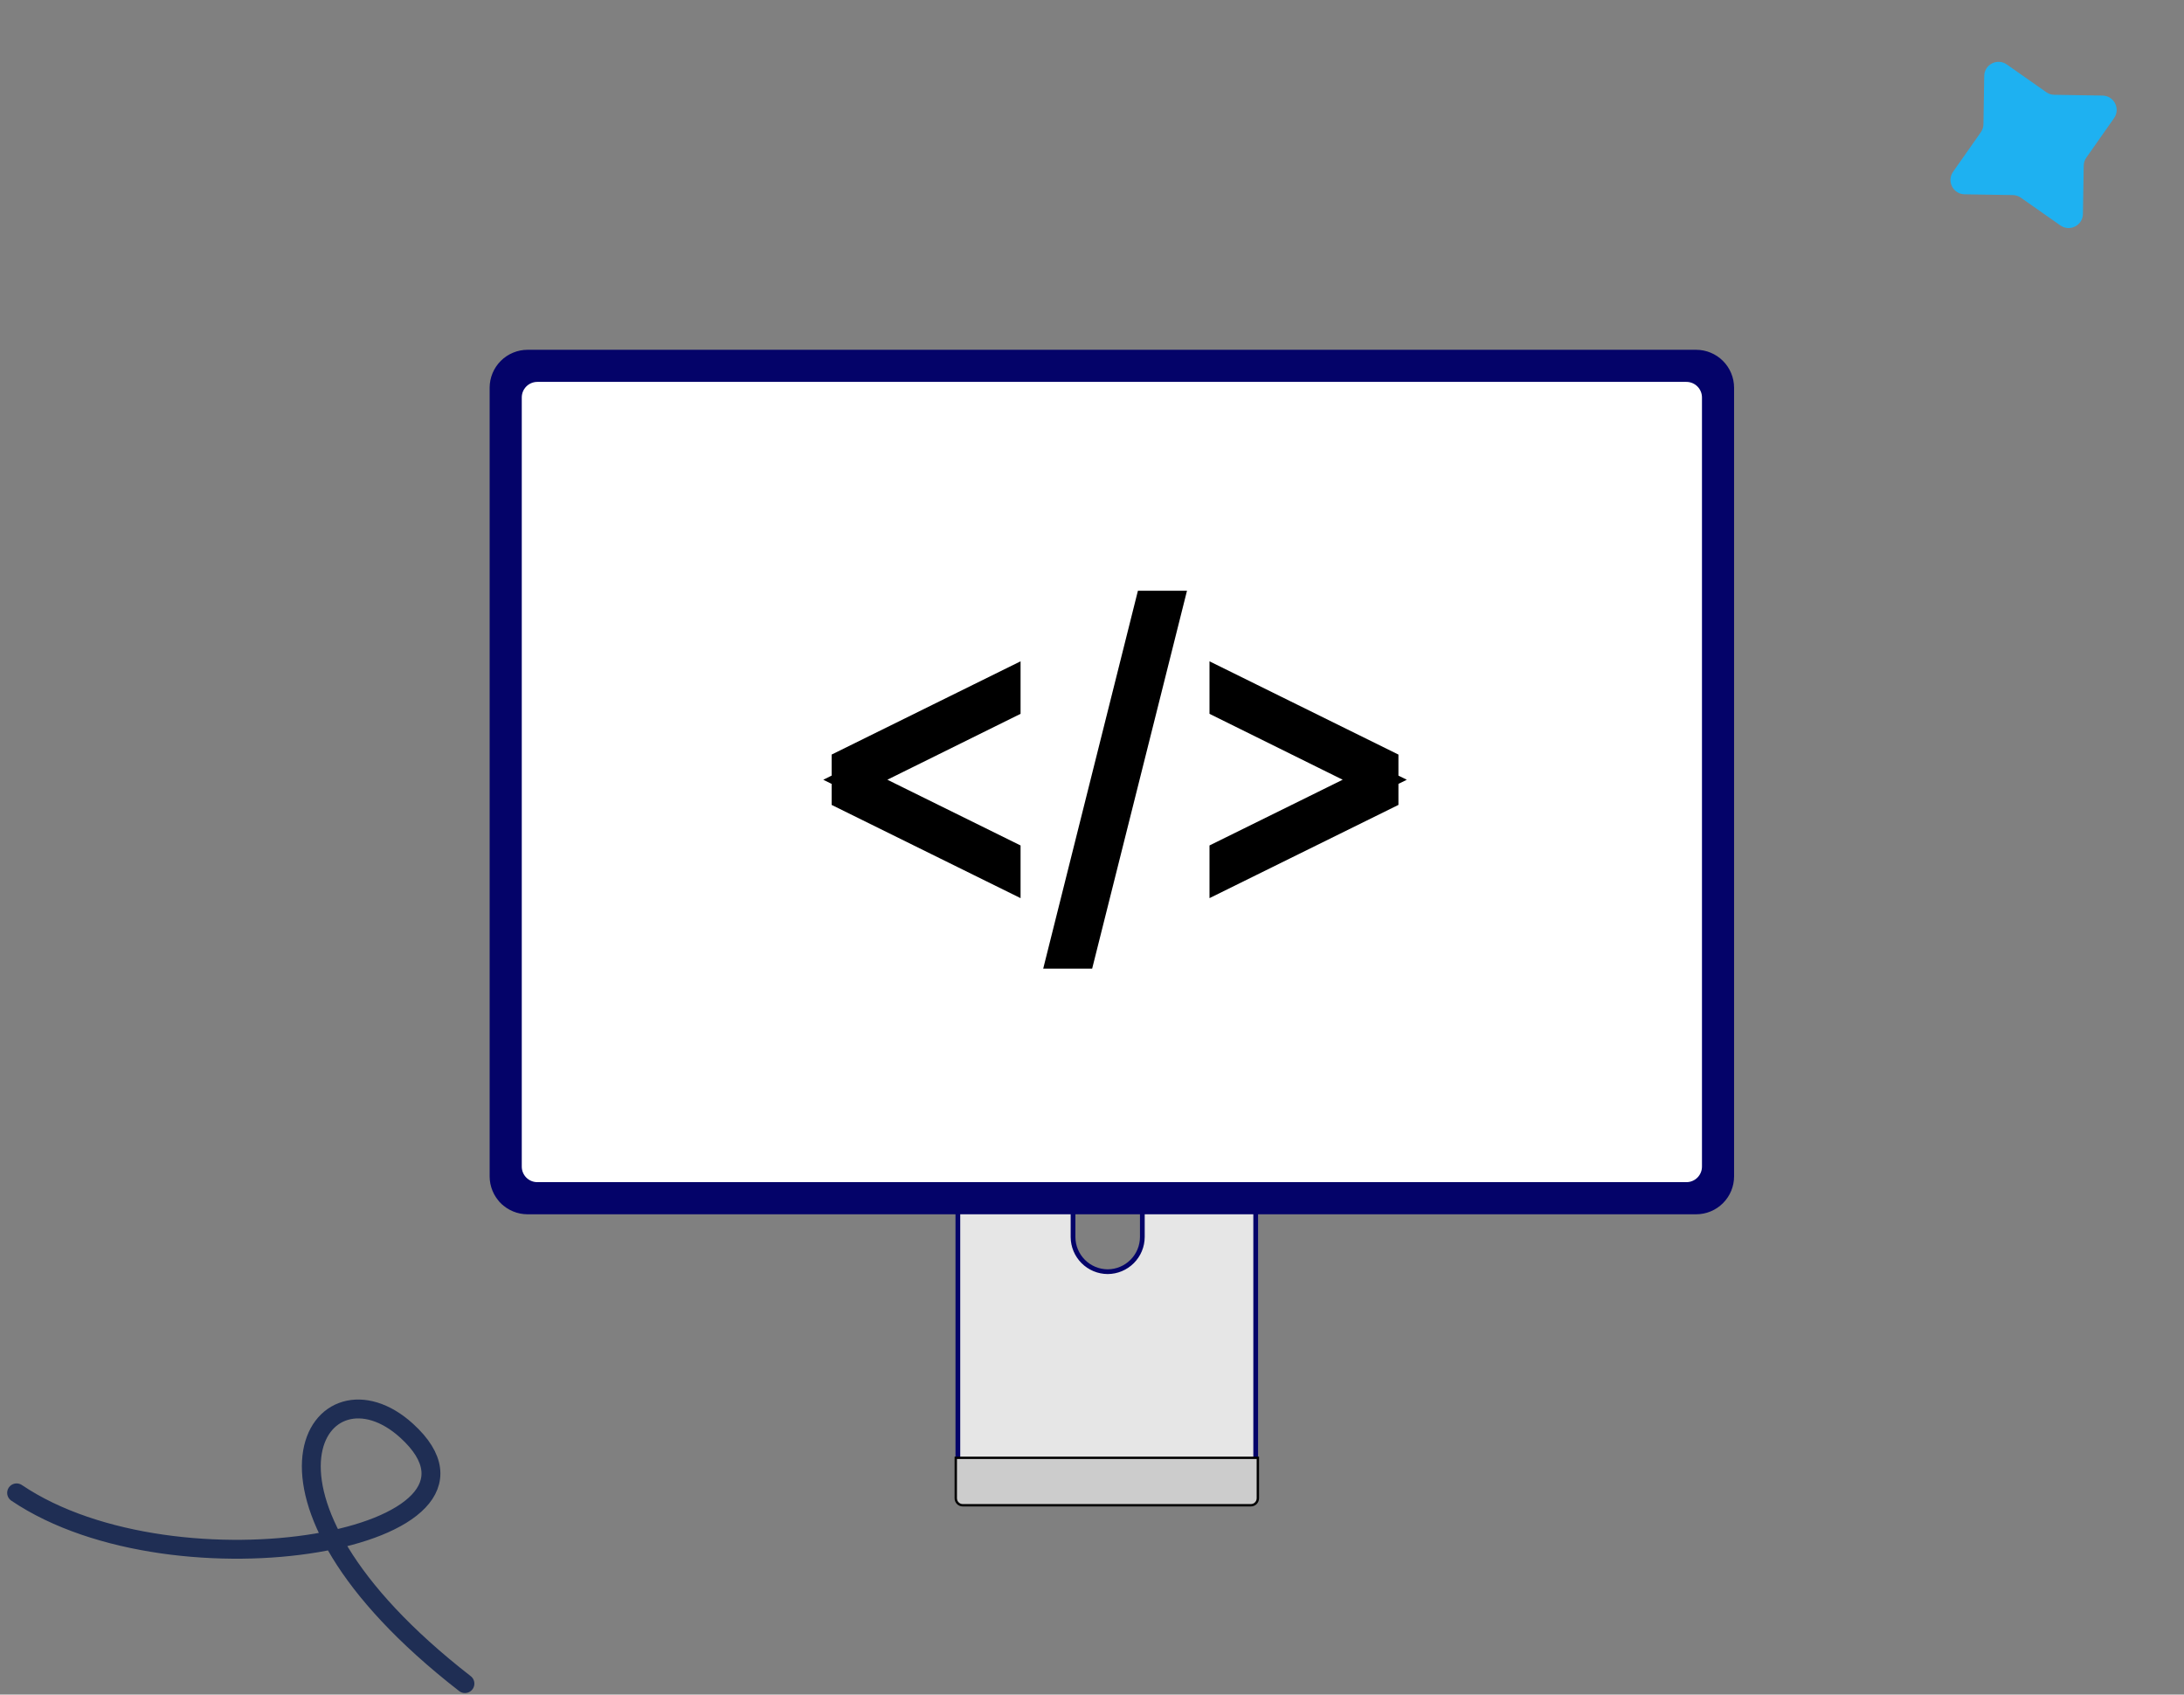
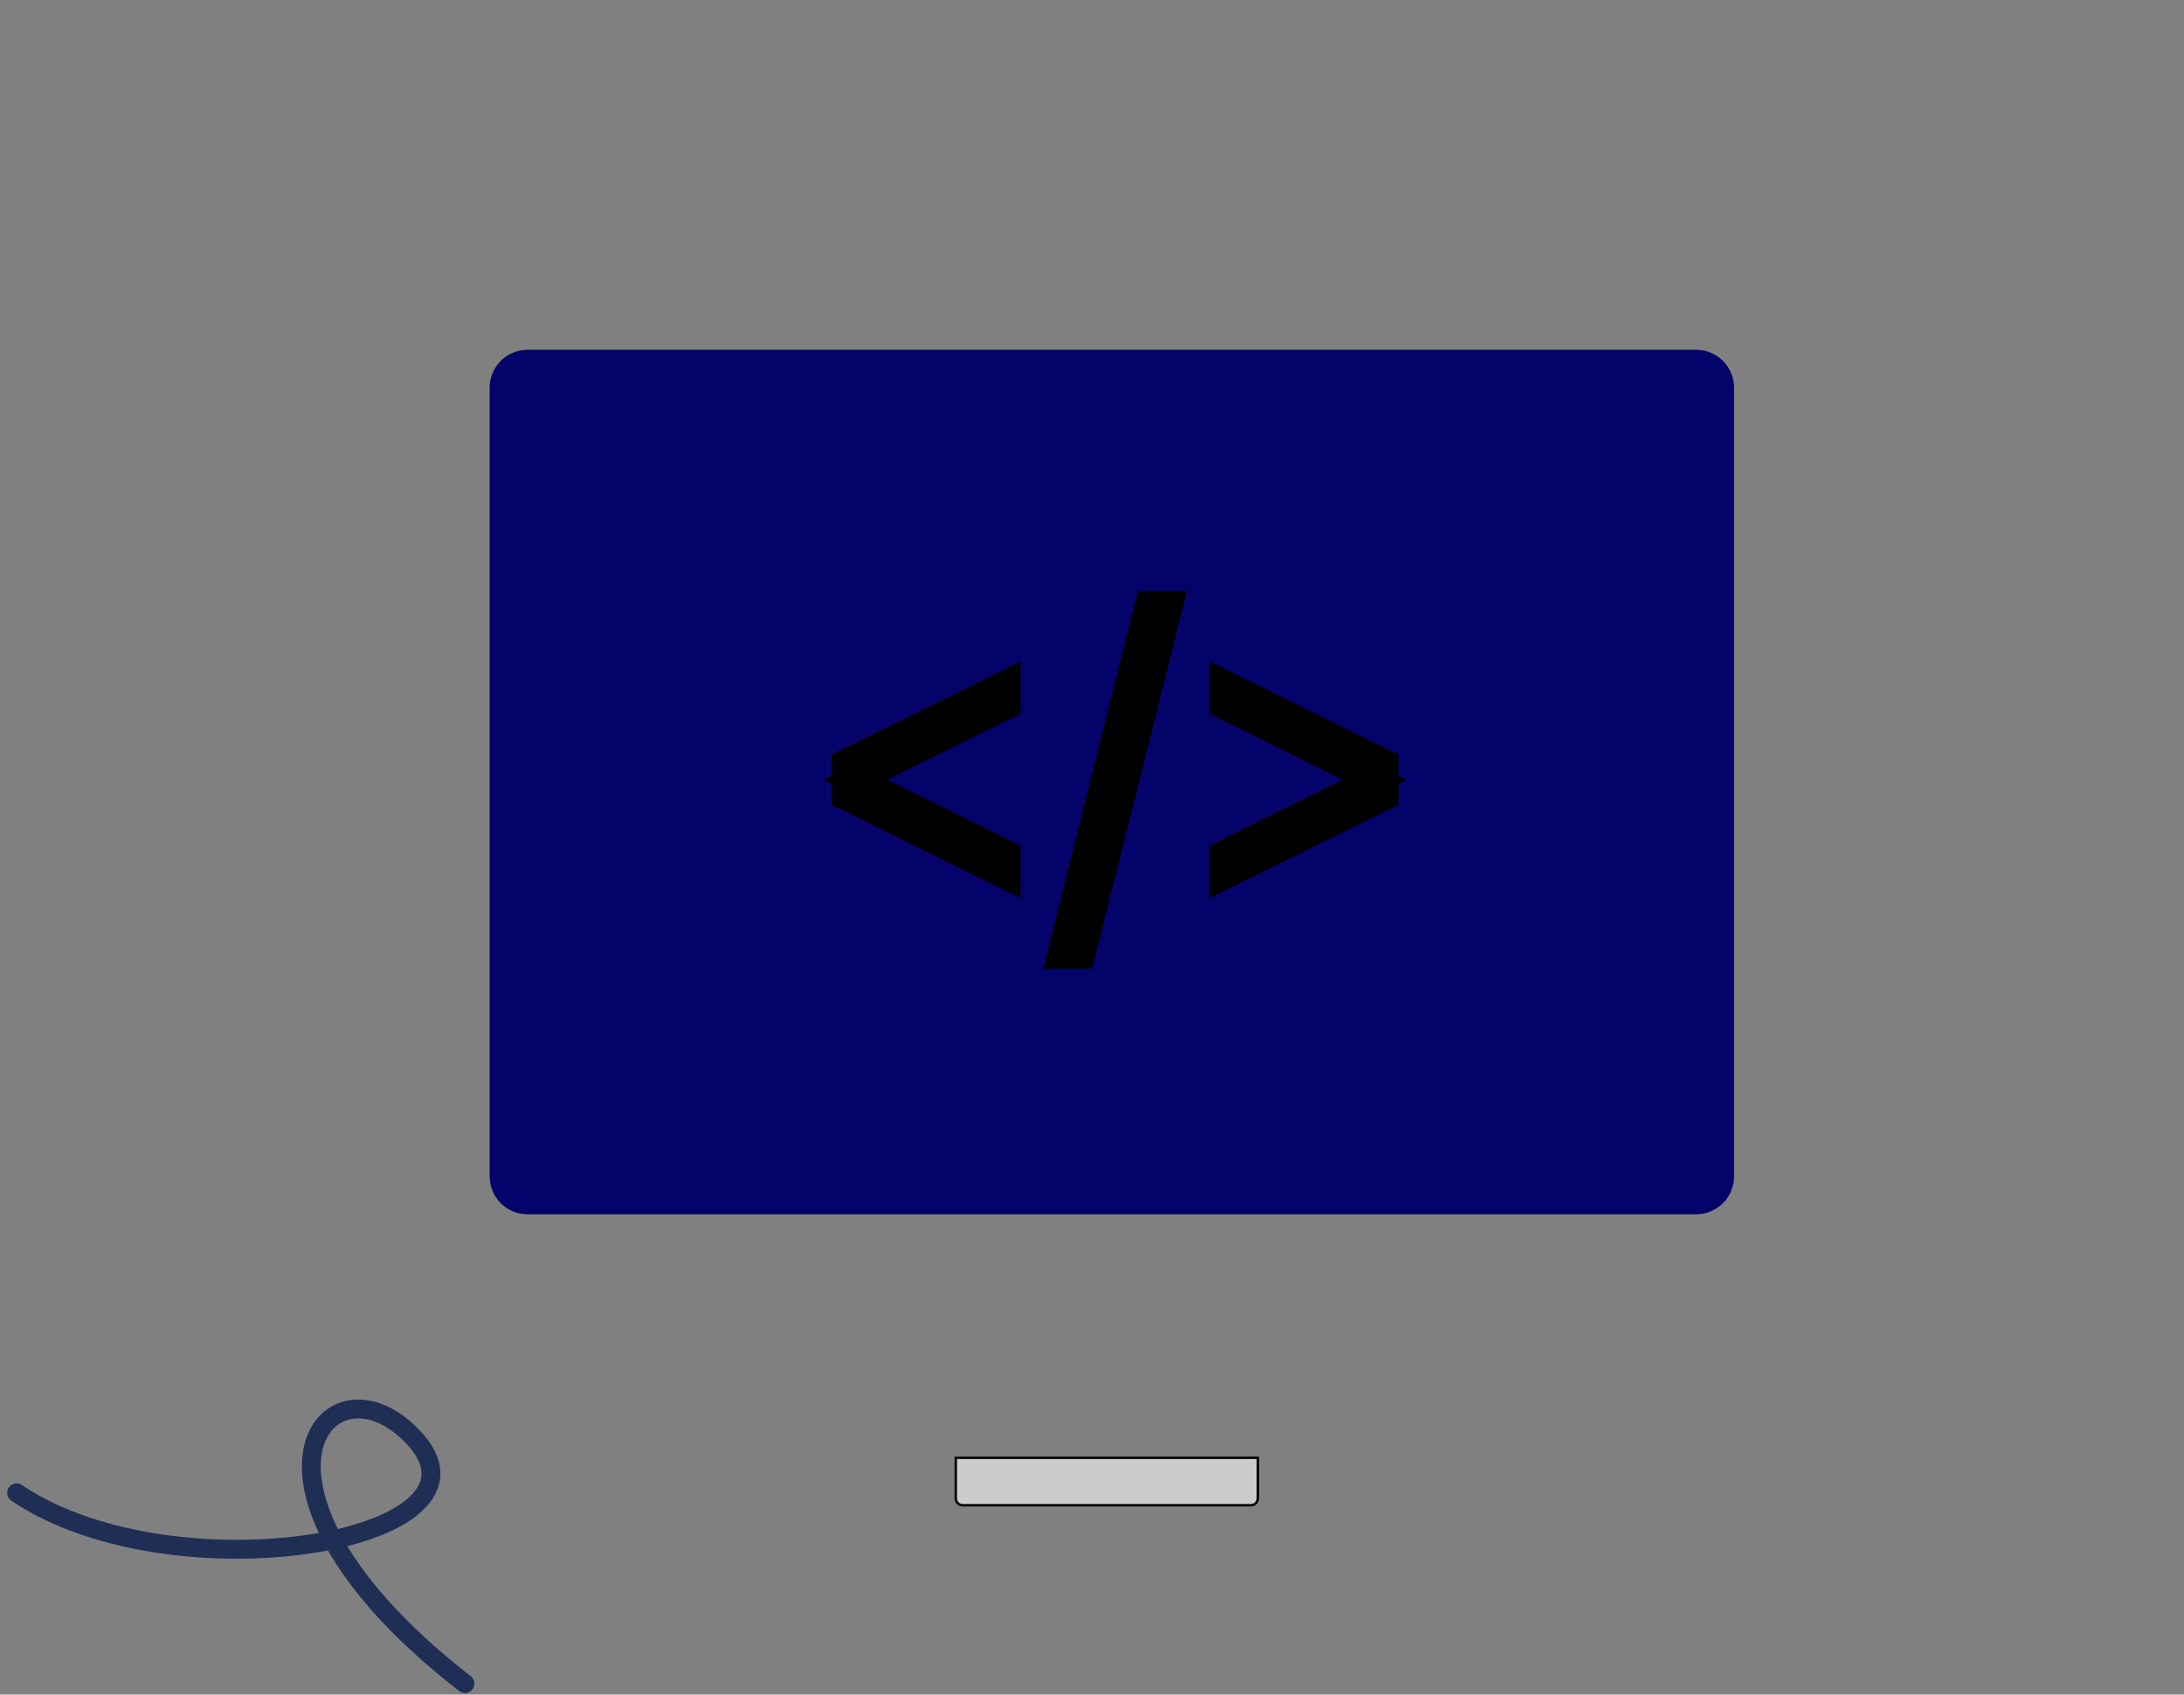
<svg xmlns="http://www.w3.org/2000/svg" width="281" height="218" viewBox="0 0 281 218" fill="none">
  <rect x="0" y="0" width="281" height="218" fill="#808080" stroke="none" />
  <path d="M2.137 192.051C22.735 205.955 67.665 197.992 52.312 184.051C41.372 174.117 28.242 192.051 59.82 216.59" stroke="#1F2E54" stroke-width="2.429" stroke-linecap="round" stroke-linejoin="round" />
-   <path d="M255.295 9.769C255.319 8.291 256.987 7.441 258.197 8.291L263.282 11.86C263.583 12.072 263.942 12.189 264.31 12.195L270.522 12.296C272 12.32 272.85 13.987 272.001 15.197L268.431 20.282C268.219 20.584 268.103 20.942 268.097 21.311L267.996 27.523C267.972 29.001 266.304 29.85 265.094 29.001L260.01 25.431C259.708 25.219 259.349 25.103 258.981 25.097L252.769 24.996C251.291 24.972 250.441 23.305 251.291 22.095L254.86 17.01C255.072 16.708 255.188 16.35 255.194 15.981L255.295 9.769Z" fill="#1EB1F1" />
-   <path d="M159.988 132.025L159.988 132.025C160.195 132.025 160.399 132.065 160.59 132.144C160.781 132.223 160.955 132.339 161.101 132.486C161.247 132.632 161.363 132.805 161.442 132.996C161.521 133.187 161.562 133.392 161.562 133.599V133.599V188.863H123.242L123.242 133.599L123.242 133.599C123.242 133.182 123.407 132.782 123.701 132.487C123.995 132.192 124.395 132.025 124.812 132.025L159.988 132.025ZM138.06 159.14L138.06 159.141C138.065 160.321 138.537 161.452 139.371 162.286C140.206 163.121 141.336 163.592 142.517 163.598L142.519 163.598C143.7 163.592 144.83 163.121 145.665 162.286C146.499 161.452 146.971 160.321 146.976 159.141V159.14V152.73V152.73C146.975 151.548 146.505 150.415 145.669 149.58C144.833 148.745 143.7 148.276 142.518 148.276C141.336 148.276 140.203 148.745 139.367 149.58C138.531 150.415 138.061 151.548 138.06 152.73V152.73L138.06 159.14Z" fill="#E6E6E6" stroke="#040369" stroke-width="0.609" />
  <path d="M122.973 192.751V187.542L161.839 187.542V192.75C161.837 192.988 161.743 193.215 161.575 193.383C161.407 193.551 161.18 193.645 160.942 193.647H123.869C123.631 193.646 123.404 193.552 123.236 193.384C123.068 193.216 122.973 192.988 122.973 192.751Z" fill="#CCCCCC" stroke="black" stroke-width="0.305" />
  <path d="M64.645 46.645C65.501 45.788 66.662 45.306 67.874 45.304H218.238C219.449 45.306 220.61 45.788 221.466 46.645C222.323 47.502 222.805 48.663 222.807 49.874V151.34C222.806 152.551 222.324 153.713 221.467 154.569C220.611 155.426 219.449 155.908 218.238 155.909H67.874C66.662 155.908 65.501 155.426 64.644 154.569L64.429 154.785L64.644 154.569C63.788 153.713 63.306 152.551 63.304 151.34V49.874C63.306 48.662 63.788 47.501 64.645 46.645Z" fill="#040369" stroke="#040369" stroke-width="0.609" />
-   <path d="M67.502 49.502C67.934 49.07 68.519 48.826 69.13 48.825H216.982C217.593 48.826 218.179 49.07 218.61 49.502C219.042 49.935 219.285 50.521 219.285 51.132V150.083C219.284 150.693 219.041 151.278 218.609 151.71C218.178 152.141 217.593 152.384 216.982 152.385H69.13C68.52 152.384 67.935 152.141 67.503 151.71C67.072 151.278 66.829 150.693 66.828 150.083V51.132C66.828 51.132 66.828 51.132 66.828 51.132C66.828 50.521 67.07 49.935 67.502 49.502Z" fill="white" stroke="#040369" stroke-width="0.609" />
  <path d="M173.565 98.672L157.444 90.697V88.014L178.1 98.208V102.412L157.444 112.604V109.901L173.564 101.947L176.879 100.311L173.565 98.672ZM108.827 98.208L129.482 88.014V90.697L113.361 98.672L110.048 100.311L113.363 101.947L129.482 109.901V112.604L108.827 102.412V98.208ZM136.561 122.791L147.833 77.826H150.38L139.094 122.791H136.561Z" fill="#040369" stroke="black" stroke-width="3.653" />
</svg>